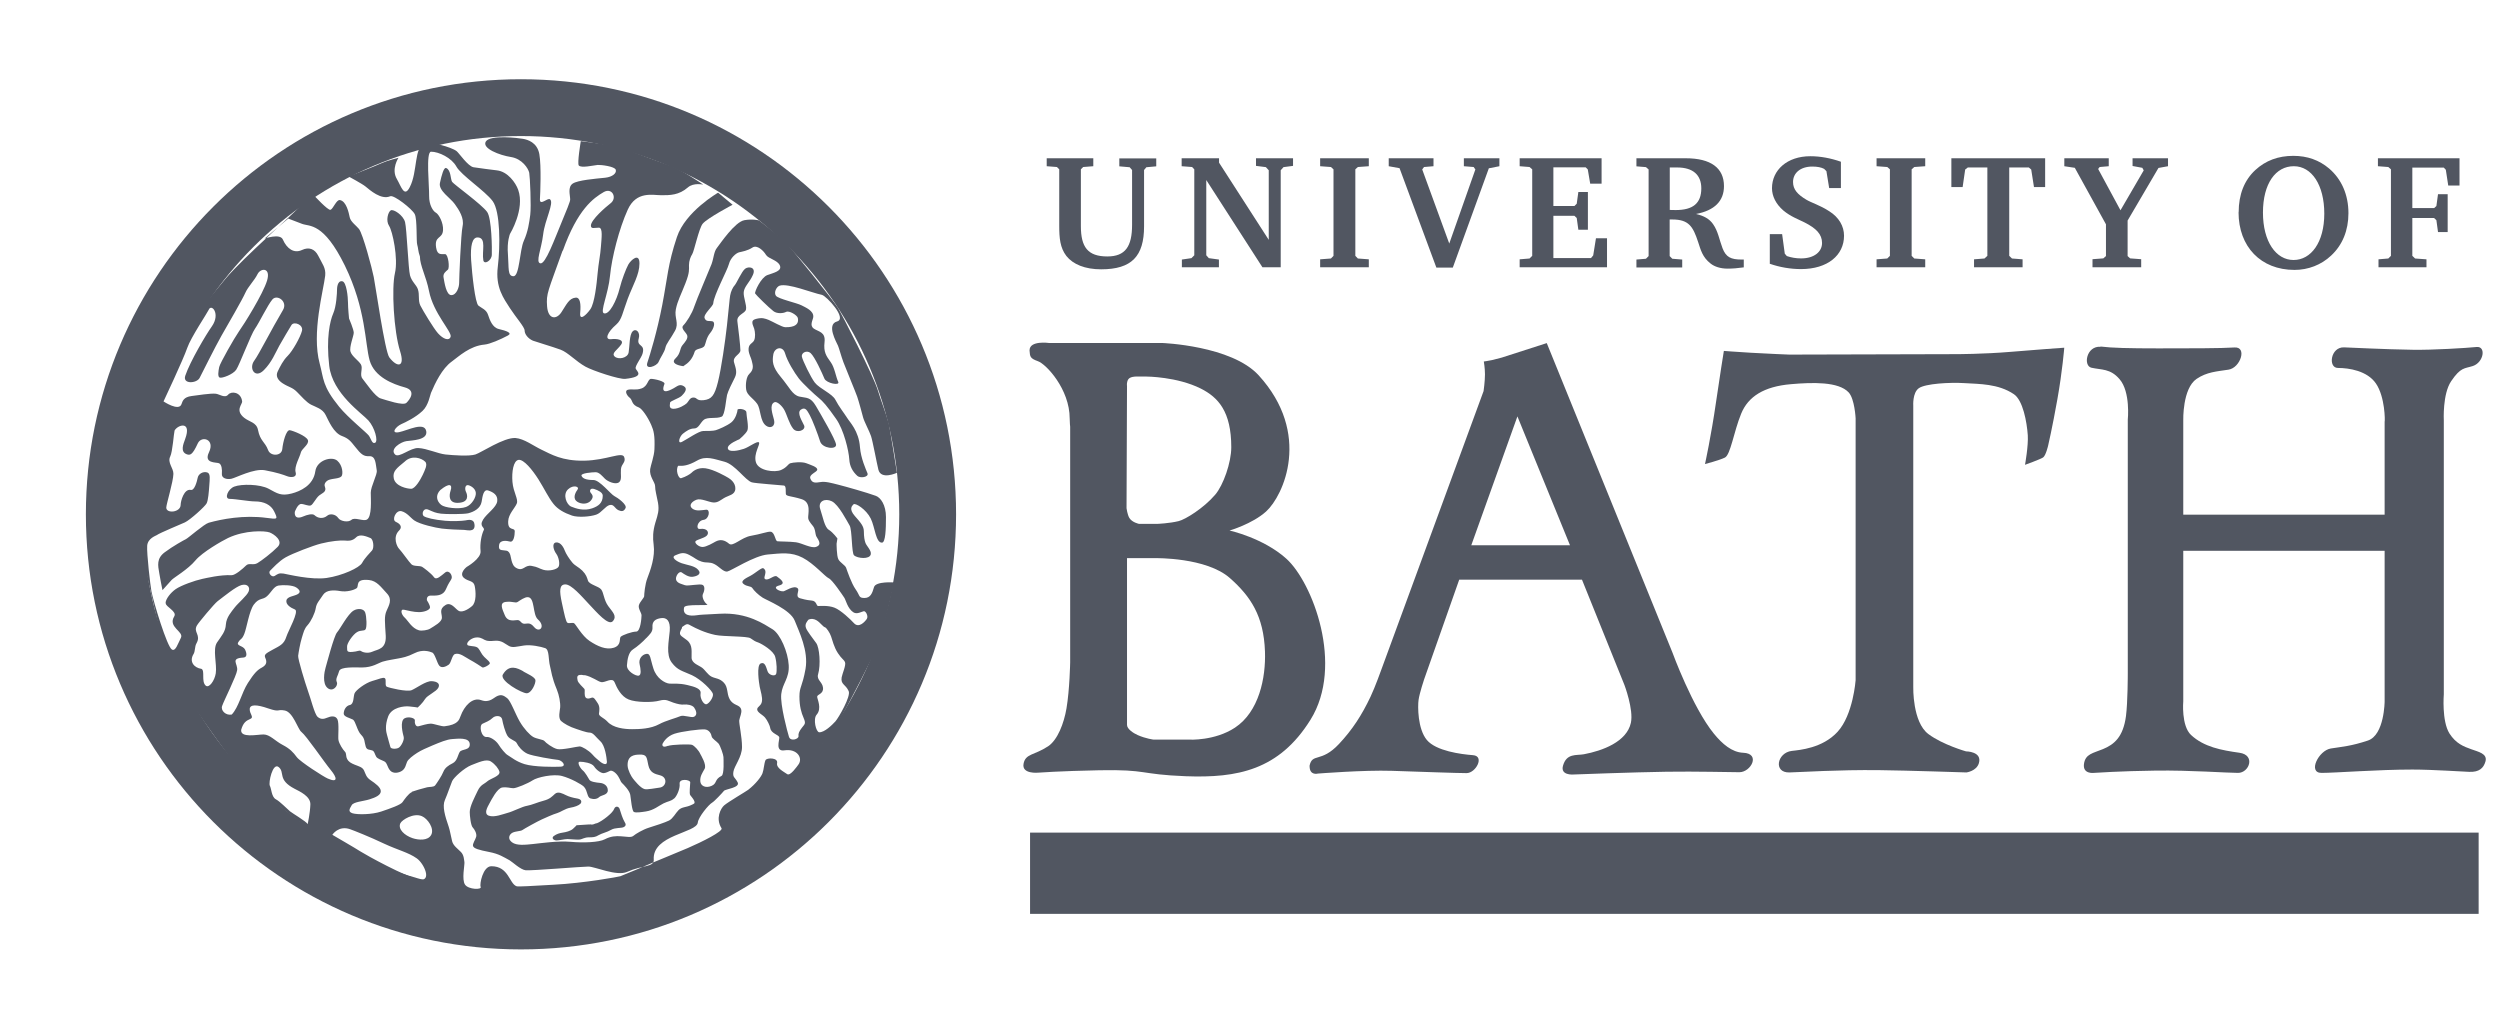
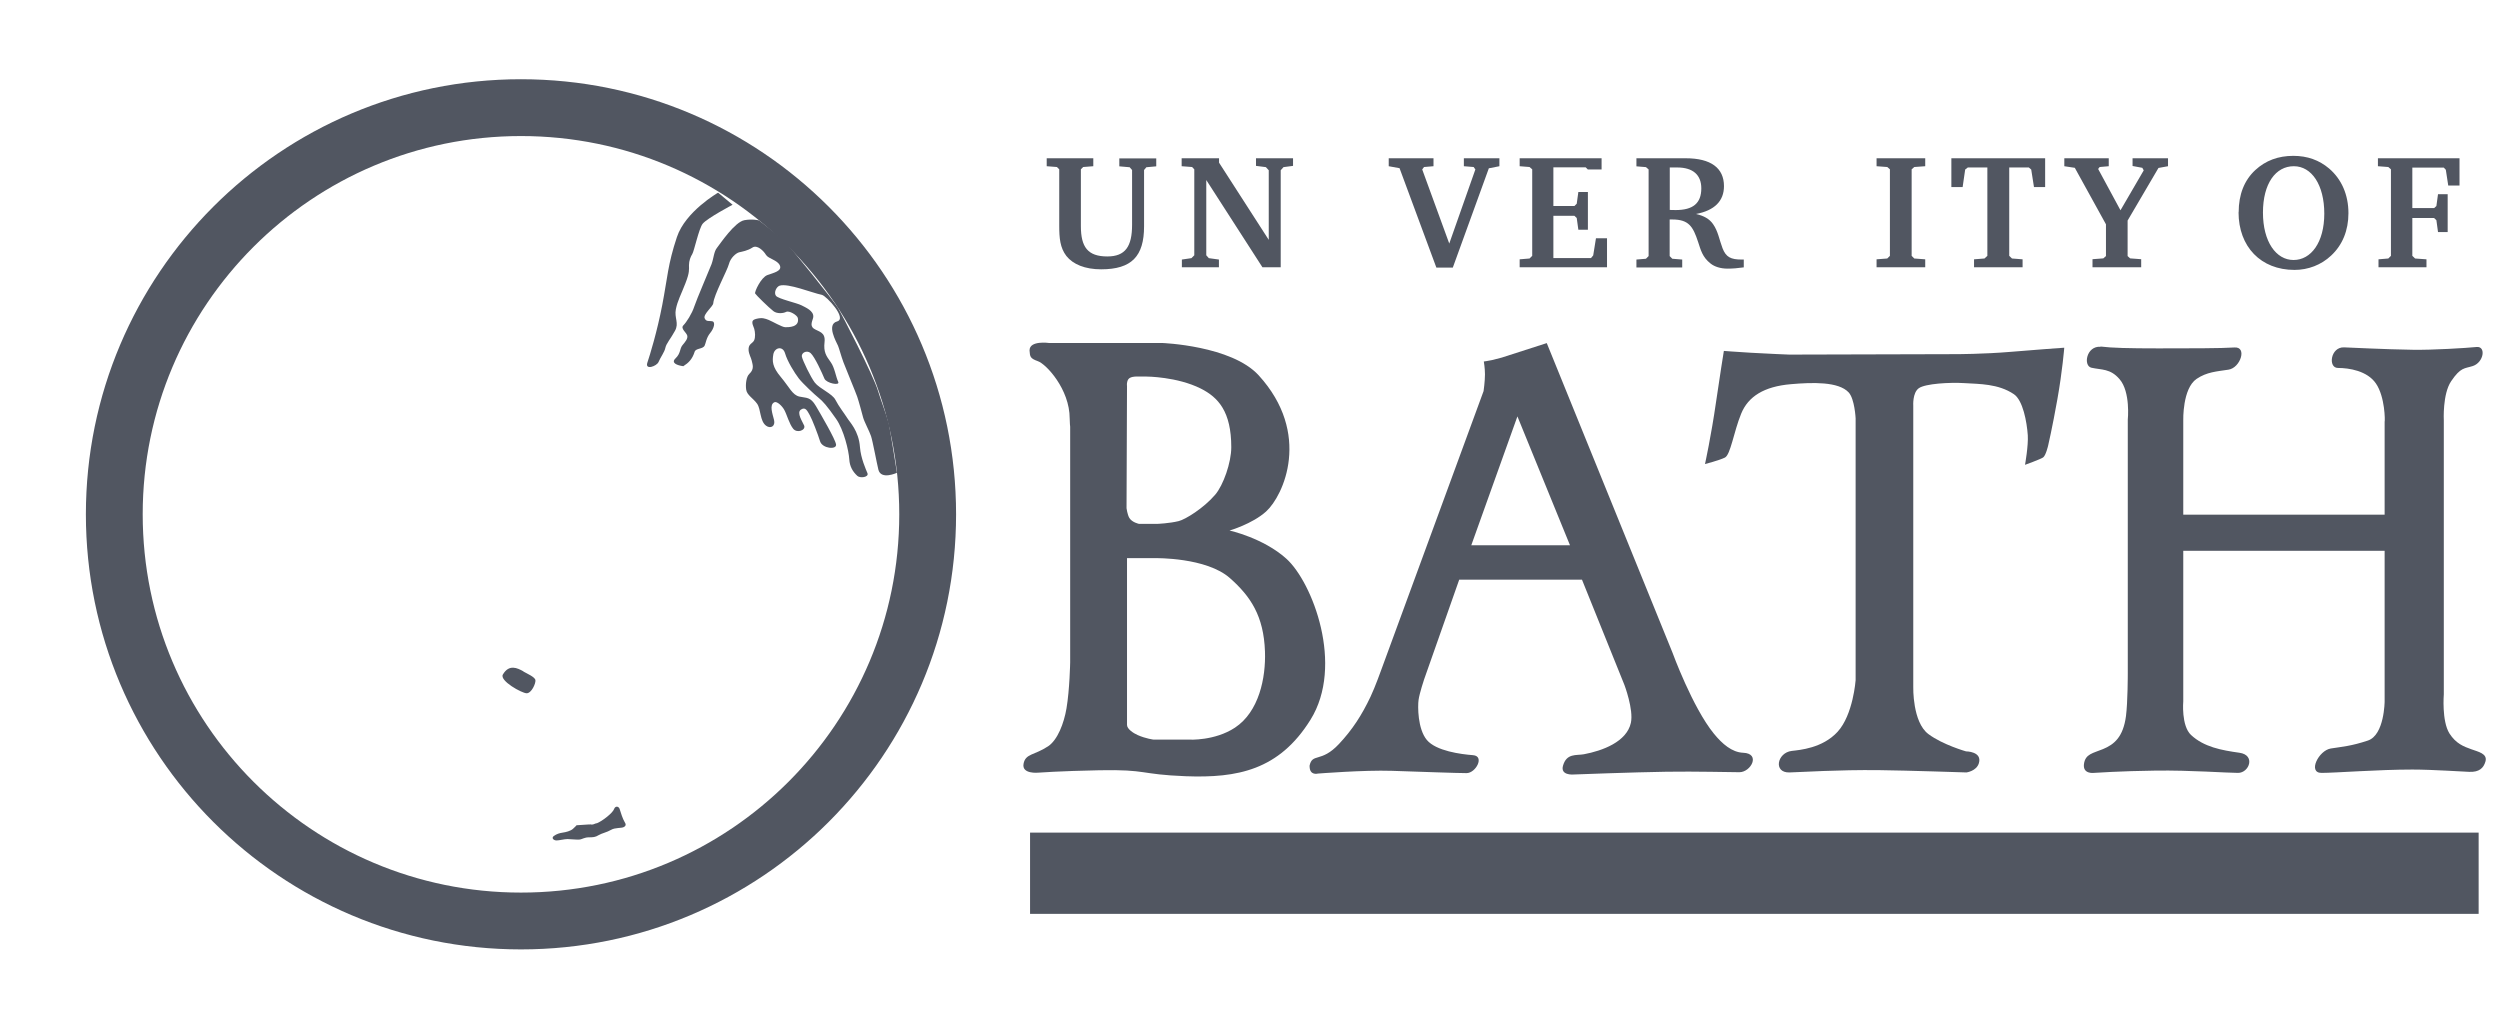
<svg xmlns="http://www.w3.org/2000/svg" width="88" height="36" viewBox="0 0 88 36" fill="none">
  <path fill-rule="evenodd" clip-rule="evenodd" d="M32.654 18.104C32.654 26.011 26.245 32.419 18.338 32.419C10.432 32.419 4.023 26.007 4.023 18.104C4.023 10.201 10.432 3.789 18.338 3.789C26.245 3.789 32.654 10.197 32.654 18.104Z" stroke="#515661" stroke-width="2" stroke-miterlimit="3.86" />
  <path fill-rule="evenodd" clip-rule="evenodd" d="M20.999 28.984C21.213 28.899 21.57 28.611 21.614 28.482C21.659 28.352 21.785 28.381 21.813 28.482C21.841 28.583 21.926 28.838 21.983 28.927C22.04 29.013 22.04 29.069 21.955 29.114C21.87 29.158 21.651 29.126 21.509 29.211C21.367 29.296 21.189 29.328 21.072 29.397C20.958 29.47 20.873 29.474 20.727 29.474C20.582 29.474 20.488 29.539 20.416 29.551C20.343 29.567 20.091 29.535 19.978 29.535C19.865 29.535 19.686 29.584 19.589 29.584C19.492 29.584 19.395 29.499 19.496 29.426C19.597 29.353 19.695 29.325 19.808 29.308C19.921 29.292 20.079 29.252 20.164 29.179C20.25 29.106 20.294 29.049 20.294 29.049C20.294 29.049 20.582 29.033 20.723 29.021C20.865 29.005 20.78 29.065 20.995 28.976L20.999 28.984Z" fill="#515661" />
  <path fill-rule="evenodd" clip-rule="evenodd" d="M18.422 23.637C18.547 23.71 18.831 23.828 18.847 23.941C18.863 24.055 18.709 24.403 18.539 24.403C18.369 24.403 17.575 23.961 17.701 23.743C17.92 23.37 18.211 23.512 18.426 23.633L18.422 23.637Z" fill="#515661" />
  <path fill-rule="evenodd" clip-rule="evenodd" d="M24.058 12.891C23.835 12.862 23.608 12.777 23.778 12.615C23.965 12.437 23.92 12.279 24.021 12.153C24.114 12.04 24.22 11.923 24.191 11.813C24.163 11.704 23.944 11.566 24.054 11.453C24.163 11.343 24.358 11.04 24.439 10.789C24.52 10.541 24.961 9.517 25.046 9.298C25.127 9.075 25.127 8.856 25.241 8.719C25.35 8.581 25.868 7.807 26.205 7.75C26.496 7.698 26.719 7.759 26.719 7.759C26.719 7.759 27.464 8.334 27.622 8.496C27.833 8.71 29.316 10.545 29.502 10.845C29.599 11.003 30.749 13.215 30.911 13.774C30.972 13.989 31.199 14.584 31.284 14.908C31.317 15.025 31.572 16.642 31.572 16.642C31.572 16.642 31.013 16.905 30.919 16.532C30.867 16.326 30.717 15.516 30.66 15.35C30.604 15.183 30.421 14.843 30.381 14.693C30.34 14.539 30.231 14.13 30.174 13.964C30.117 13.798 29.769 12.968 29.688 12.749C29.607 12.53 29.534 12.251 29.498 12.17C29.441 12.04 29.081 11.42 29.465 11.315C29.834 11.214 29.085 10.412 28.931 10.379C28.574 10.306 27.744 9.962 27.444 10.055C27.331 10.092 27.229 10.298 27.314 10.412C27.395 10.521 28.052 10.663 28.214 10.748C28.351 10.821 28.651 10.938 28.627 11.161C28.611 11.279 28.485 11.457 28.651 11.57C28.817 11.68 29.064 11.684 29.024 12.04C28.983 12.397 29.085 12.53 29.242 12.749C29.38 12.939 29.421 13.263 29.506 13.442C29.575 13.588 29.089 13.49 29.02 13.328C28.939 13.134 28.684 12.567 28.534 12.429C28.404 12.312 28.198 12.417 28.226 12.555C28.254 12.692 28.538 13.28 28.68 13.466C28.85 13.685 29.299 13.855 29.409 14.078C29.518 14.296 29.737 14.576 29.822 14.714C29.903 14.851 30.231 15.163 30.271 15.742C30.3 16.127 30.478 16.52 30.535 16.658C30.591 16.796 30.279 16.844 30.178 16.751C30.012 16.597 29.911 16.419 29.895 16.172C29.878 15.872 29.704 15.131 29.429 14.742C29.113 14.288 28.955 14.114 28.817 14.005C28.68 13.895 28.258 13.502 28.12 13.324C27.962 13.118 27.715 12.717 27.634 12.437C27.553 12.162 27.266 12.23 27.221 12.473C27.181 12.709 27.181 12.911 27.485 13.271C27.788 13.632 27.894 13.908 28.141 13.96C28.388 14.017 28.526 13.96 28.72 14.292C28.914 14.624 29.401 15.455 29.429 15.645C29.457 15.84 28.943 15.791 28.866 15.532C28.797 15.305 28.586 14.754 28.505 14.616C28.424 14.479 28.36 14.304 28.193 14.418C28.027 14.527 28.254 14.851 28.307 14.981C28.368 15.143 28.06 15.26 27.922 15.094C27.784 14.928 27.695 14.588 27.61 14.434C27.537 14.296 27.351 14.114 27.258 14.159C27.071 14.248 27.193 14.564 27.246 14.782C27.302 15.005 27.124 15.102 26.966 14.985C26.743 14.819 26.788 14.406 26.65 14.211C26.512 14.017 26.29 13.908 26.265 13.713C26.237 13.519 26.273 13.255 26.375 13.162C26.569 12.984 26.484 12.818 26.46 12.692C26.435 12.583 26.363 12.478 26.35 12.324C26.338 12.101 26.484 12.097 26.541 11.988C26.598 11.878 26.581 11.688 26.549 11.574C26.512 11.449 26.391 11.279 26.61 11.226C26.832 11.169 26.922 11.21 27.059 11.262C27.197 11.319 27.533 11.518 27.642 11.518C27.752 11.518 28.153 11.526 28.084 11.194C28.064 11.096 27.78 10.922 27.671 10.979C27.561 11.036 27.343 11.048 27.221 10.95C27.059 10.825 26.61 10.383 26.581 10.331C26.553 10.274 26.788 9.764 27.011 9.683C27.233 9.602 27.533 9.541 27.452 9.346C27.371 9.152 27.047 9.111 26.962 8.97C26.881 8.832 26.65 8.601 26.484 8.715C26.318 8.824 26.128 8.856 26.018 8.881C25.909 8.909 25.714 9.075 25.658 9.294C25.601 9.517 25.127 10.387 25.107 10.675C25.099 10.789 24.746 11.06 24.803 11.202C24.86 11.339 24.969 11.283 25.078 11.311C25.188 11.339 25.135 11.558 24.997 11.724C24.86 11.89 24.843 12.089 24.803 12.166C24.738 12.295 24.491 12.251 24.451 12.384C24.37 12.644 24.232 12.777 24.062 12.883L24.058 12.891Z" fill="#515661" />
  <path fill-rule="evenodd" clip-rule="evenodd" d="M25.795 7.204C25.795 7.204 24.9 7.674 24.734 7.876C24.604 8.034 24.43 8.848 24.369 8.941C24.309 9.035 24.252 9.18 24.252 9.334C24.252 9.488 24.28 9.581 24.126 9.974C23.973 10.371 23.851 10.582 23.79 10.886C23.73 11.19 23.912 11.372 23.758 11.647C23.608 11.923 23.454 12.089 23.422 12.239C23.393 12.393 23.243 12.587 23.183 12.737C23.122 12.891 22.697 13.041 22.786 12.769C22.879 12.494 23.13 11.676 23.312 10.732C23.494 9.788 23.507 9.302 23.827 8.346C24.126 7.443 25.277 6.782 25.277 6.782L25.787 7.208L25.795 7.204Z" fill="#515661" />
-   <path fill-rule="evenodd" clip-rule="evenodd" d="M22.753 22.454C22.627 22.592 22.433 22.762 22.279 22.86C22.125 22.957 22.084 23.208 22.068 23.419C22.056 23.629 22.388 23.807 22.485 23.783C22.582 23.755 22.554 23.56 22.514 23.378C22.473 23.196 22.599 23.042 22.748 23.017C22.902 22.989 22.886 23.184 23 23.532C23.109 23.88 23.405 24.046 23.559 24.063C23.712 24.075 23.875 24.038 24.203 24.115C24.462 24.176 24.689 24.245 24.66 24.411C24.632 24.577 24.77 24.816 24.871 24.788C24.968 24.759 25.122 24.537 25.094 24.423C25.065 24.31 24.689 23.921 24.357 23.767C24.02 23.613 23.854 23.601 23.644 23.321C23.433 23.042 23.546 22.568 23.575 22.207C23.603 21.847 23.465 21.729 23.267 21.758C23.073 21.786 22.951 21.867 22.967 22.078C22.979 22.244 22.878 22.321 22.748 22.463L22.753 22.454ZM20.573 23.771C20.265 23.706 20.318 23.852 20.33 23.945C20.342 24.038 20.533 24.2 20.573 24.253C20.614 24.306 20.484 24.695 20.82 24.561C20.909 24.524 20.962 24.642 21.043 24.759C21.124 24.881 21.096 25.027 21.084 25.12C21.072 25.213 21.258 25.266 21.379 25.399C21.582 25.626 21.983 25.667 22.25 25.667C22.517 25.667 22.906 25.654 23.202 25.492C23.429 25.367 23.826 25.266 23.947 25.209C24.069 25.156 24.336 25.278 24.433 25.229C24.567 25.16 24.498 24.998 24.433 24.905C24.365 24.812 24.174 24.788 24.077 24.8C23.984 24.812 23.854 24.784 23.696 24.731C23.534 24.678 23.457 24.597 23.214 24.662C22.971 24.731 22.396 24.731 22.129 24.622C21.861 24.516 21.712 24.208 21.634 24.018C21.553 23.824 21.306 24.038 21.161 24.01C21.047 23.99 20.853 23.824 20.577 23.763L20.573 23.771ZM22.092 26.955C22.1 27.109 22.222 27.335 22.279 27.404C22.335 27.473 22.542 27.741 22.692 27.777C22.789 27.801 23.076 27.741 23.218 27.724C23.457 27.696 23.514 27.364 23.235 27.291C23.044 27.242 22.878 27.198 22.821 26.934C22.761 26.659 22.777 26.55 22.505 26.562C22.347 26.566 22.076 26.582 22.092 26.955ZM23.506 26.258C23.64 26.205 24.276 26.189 24.357 26.218C24.438 26.246 24.596 26.412 24.652 26.542C24.672 26.586 24.883 26.918 24.802 27.064C24.721 27.214 24.632 27.327 24.652 27.514C24.668 27.664 24.839 27.753 25.045 27.664C25.252 27.575 25.138 27.441 25.398 27.311C25.499 27.263 25.466 26.716 25.466 26.647C25.466 26.578 25.357 26.254 25.292 26.173C25.223 26.092 25.061 25.999 25.049 25.918C25.037 25.837 24.968 25.687 24.806 25.675C24.644 25.663 23.992 25.744 23.737 25.829C23.486 25.914 23.372 26.092 23.332 26.161C23.291 26.23 23.32 26.335 23.506 26.254V26.258ZM28.456 21.814C28.415 21.871 28.318 21.964 28.371 22.106C28.411 22.22 28.622 22.483 28.731 22.637C28.845 22.791 28.897 23.402 28.796 23.738C28.739 23.937 28.95 24.002 28.97 24.208C28.994 24.431 28.764 24.439 28.764 24.524C28.764 24.609 28.942 24.938 28.743 25.16C28.614 25.31 28.723 25.772 28.837 25.776C29.019 25.784 29.286 25.525 29.408 25.391C29.517 25.266 29.959 24.508 29.873 24.326C29.764 24.083 29.586 24.099 29.626 23.844C29.647 23.718 29.788 23.41 29.744 23.309C29.703 23.212 29.631 23.2 29.493 22.989C29.355 22.779 29.298 22.527 29.254 22.402C29.213 22.276 29.088 22.094 29.043 22.082C29.003 22.07 28.974 22.041 28.905 21.972C28.837 21.904 28.666 21.709 28.444 21.819L28.456 21.814ZM30.04 21.555C29.833 21.418 29.776 21.126 29.72 21.041C29.663 20.956 29.298 20.409 29.173 20.356C29.039 20.296 28.658 19.842 28.253 19.631C27.848 19.421 27.5 19.477 27.026 19.518C26.552 19.558 25.742 20.089 25.604 20.117C25.466 20.146 25.312 19.935 25.142 19.854C24.976 19.769 24.879 19.826 24.697 19.769C24.515 19.712 24.474 19.643 24.263 19.534C24.053 19.421 23.943 19.477 23.773 19.546C23.607 19.615 23.802 19.757 23.996 19.826C24.191 19.894 24.458 19.911 24.583 20.065C24.709 20.218 24.515 20.287 24.373 20.304C24.235 20.316 24.093 20.218 23.996 20.15C23.899 20.081 23.749 20.316 23.806 20.429C23.862 20.538 23.996 20.555 24.109 20.599C24.219 20.64 24.64 20.534 24.737 20.591C24.834 20.648 24.786 20.834 24.741 20.915C24.701 21 24.778 21.203 24.891 21.272C25.005 21.34 24.113 21.243 24.081 21.381C24.012 21.677 24.312 21.685 24.498 21.66C24.741 21.628 24.636 21.644 25.333 21.604C26.309 21.547 26.908 21.98 27.188 22.147C27.467 22.313 27.739 22.957 27.763 23.415C27.791 23.876 27.54 24.055 27.5 24.431C27.459 24.808 27.715 25.752 27.771 25.934C27.828 26.116 28.12 26.011 28.107 25.914C28.095 25.817 28.132 25.739 28.229 25.614C28.326 25.488 28.375 25.476 28.29 25.278C28.205 25.083 28.14 24.865 28.14 24.516C28.14 24.168 28.241 24.184 28.355 23.544C28.464 22.904 28.128 22.24 27.974 21.847C27.82 21.458 26.998 21.134 26.844 21.037C26.69 20.939 26.536 20.786 26.483 20.701C26.426 20.616 26.289 20.66 26.163 20.547C26.038 20.437 26.325 20.32 26.41 20.271C26.593 20.174 26.815 19.963 26.872 20.004C27.046 20.121 26.84 20.328 26.933 20.385C27.05 20.453 27.253 20.223 27.346 20.291C27.459 20.377 27.702 20.538 27.419 20.611C27.151 20.68 27.451 20.83 27.577 20.814C27.646 20.806 27.941 20.591 28.075 20.705C28.168 20.786 27.958 21.004 28.168 21.061C28.253 21.081 28.367 21.122 28.561 21.138C28.756 21.15 28.727 21.332 28.8 21.332C28.873 21.332 29.148 21.304 29.371 21.389C29.594 21.474 29.942 21.806 30.056 21.932C30.23 22.126 30.441 21.887 30.509 21.79C30.578 21.693 30.473 21.498 30.404 21.515C30.335 21.527 30.161 21.636 30.044 21.555H30.04ZM23.879 16.387C23.765 16.524 23.879 16.86 23.976 16.832C24.138 16.784 24.296 16.686 24.336 16.646C24.377 16.605 24.543 16.443 24.834 16.484C25.126 16.524 25.564 16.775 25.637 16.82C25.705 16.86 25.896 16.994 25.884 17.209C25.872 17.424 25.649 17.432 25.483 17.533C25.357 17.61 25.26 17.699 25.106 17.687C24.952 17.675 24.672 17.533 24.519 17.59C24.365 17.646 24.227 17.784 24.365 17.898C24.502 18.011 24.705 17.954 24.859 17.942C25.013 17.93 24.964 18.274 24.766 18.299C24.543 18.327 24.482 18.639 24.636 18.619C24.928 18.578 24.972 18.776 24.871 18.861C24.774 18.947 24.539 18.991 24.486 19.048C24.429 19.105 24.591 19.254 24.729 19.254C24.867 19.254 25.118 19.101 25.179 19.068C25.357 18.971 25.507 19.007 25.665 19.141C25.799 19.254 26.098 18.918 26.43 18.861C26.767 18.805 27.03 18.703 27.127 18.716C27.277 18.736 27.281 19.036 27.362 19.052C27.447 19.064 27.808 19.06 28.018 19.088C28.229 19.117 28.557 19.311 28.727 19.25C28.974 19.165 28.76 18.951 28.727 18.866C28.699 18.78 28.699 18.683 28.658 18.586C28.618 18.489 28.464 18.375 28.448 18.238C28.436 18.1 28.573 17.679 28.213 17.569C27.852 17.456 27.678 17.476 27.662 17.391C27.65 17.306 27.682 17.108 27.597 17.091C27.512 17.079 26.576 17.014 26.463 16.978C26.236 16.909 25.88 16.354 25.503 16.253C25.126 16.156 24.851 16.034 24.539 16.212C24.219 16.395 24.037 16.407 23.87 16.395L23.879 16.387ZM20.33 17.225C20.407 17.136 20.184 17.047 19.994 17.225C19.796 17.411 19.945 17.768 20.107 17.833C20.273 17.901 20.553 17.995 20.845 17.893C21.055 17.82 21.217 17.711 21.217 17.448C21.217 17.334 21.055 17.258 20.918 17.213C20.776 17.168 20.752 17.27 20.78 17.326C20.808 17.383 20.942 17.46 20.792 17.626C20.646 17.792 20.371 17.727 20.277 17.626C20.148 17.492 20.294 17.278 20.334 17.229L20.33 17.225ZM15.506 17.241C15.311 17.436 15.376 17.646 15.53 17.772C15.652 17.873 16.154 17.938 16.405 17.845C16.604 17.772 16.762 17.505 16.749 17.351C16.741 17.241 16.652 17.14 16.515 17.087C16.377 17.031 16.348 17.197 16.401 17.31C16.458 17.419 16.515 17.675 16.15 17.699C15.785 17.727 15.806 17.44 15.858 17.282C15.943 17.031 15.802 17.002 15.51 17.241H15.506ZM18.933 21.802C18.742 21.632 18.835 21.037 18.584 21.02C18.471 21.012 18.305 21.134 18.224 21.187C18.139 21.243 18.058 21.158 17.807 21.187C17.555 21.215 17.693 21.462 17.766 21.648C17.88 21.94 18.171 21.802 18.252 21.831C18.337 21.859 18.349 21.956 18.463 21.956C18.576 21.956 18.657 21.899 18.799 22.07C18.985 22.297 19.216 22.058 18.937 21.806L18.933 21.802ZM14.246 16.249C13.954 16.488 13.813 16.593 13.861 16.84C13.918 17.12 14.335 17.205 14.473 17.205C14.611 17.205 14.793 16.897 14.878 16.719C14.951 16.557 15.064 16.35 14.967 16.253C14.846 16.127 14.493 16.002 14.242 16.253L14.246 16.249ZM15.518 18.08C15.332 18.055 15.275 18.027 15.081 17.942C14.886 17.857 14.833 18.112 14.918 18.169C15.004 18.226 15.267 18.294 15.668 18.331C15.907 18.355 16.267 18.339 16.377 18.319C16.486 18.299 16.689 18.246 16.705 18.481C16.721 18.76 16.417 18.647 16.304 18.651C16.158 18.651 15.777 18.631 15.555 18.606C15.332 18.578 14.781 18.456 14.582 18.319C14.449 18.226 14.335 18.051 14.137 17.995C13.938 17.938 13.78 18.299 13.93 18.367C14.023 18.408 14.206 18.517 14.044 18.679C13.817 18.906 13.971 19.246 14.056 19.327C14.141 19.412 14.396 19.781 14.481 19.862C14.566 19.947 14.777 19.902 14.862 19.955C14.906 19.984 15.17 20.17 15.279 20.32C15.364 20.433 15.53 20.263 15.668 20.154C15.806 20.04 15.947 20.267 15.891 20.377C15.834 20.49 15.806 20.49 15.696 20.741C15.587 20.992 15.336 20.964 15.166 20.964C14.995 20.964 15.028 21.13 15.028 21.13C15.028 21.13 15.137 21.296 15.137 21.381C15.137 21.466 14.943 21.547 14.748 21.547C14.554 21.547 14.36 21.49 14.218 21.462C14.08 21.434 14.12 21.628 14.246 21.741C14.36 21.843 14.497 22.118 14.748 22.187C14.846 22.215 15.064 22.179 15.137 22.13C15.295 22.029 15.555 21.899 15.555 21.741C15.555 21.584 15.445 21.442 15.684 21.296C15.87 21.183 16.012 21.409 16.126 21.49C16.239 21.576 16.446 21.478 16.612 21.337C16.778 21.199 16.749 20.81 16.709 20.624C16.668 20.429 16.486 20.474 16.332 20.344C16.138 20.178 16.429 19.955 16.429 19.955C16.429 19.955 16.944 19.664 16.916 19.396C16.887 19.121 16.952 18.813 17.029 18.659C17.078 18.558 16.851 18.541 17.005 18.29C17.134 18.076 17.474 17.865 17.503 17.642C17.531 17.419 17.353 17.322 17.187 17.266C17.021 17.209 16.988 17.452 16.952 17.667C16.911 17.893 16.689 18.015 16.478 18.068C16.32 18.104 15.692 18.104 15.506 18.08H15.518ZM17.341 25.27C17.227 25.379 17.102 25.419 16.984 25.476C16.847 25.545 16.944 25.966 17.134 25.942C17.244 25.93 17.45 26.055 17.547 26.205C17.637 26.351 17.794 26.538 17.867 26.578C18.021 26.671 18.167 26.805 18.467 26.898C18.795 26.999 19.496 26.999 19.731 26.987C19.97 26.975 19.783 26.764 19.646 26.748C19.508 26.736 18.742 26.614 18.56 26.529C18.378 26.444 18.236 26.258 18.191 26.161C18.151 26.064 17.948 26.039 17.863 25.902C17.778 25.76 17.705 25.48 17.677 25.326C17.649 25.172 17.43 25.18 17.341 25.27ZM23.725 28.109C23.615 28.206 23.522 28.198 23.356 28.279C23.19 28.36 23.012 28.522 22.736 28.563C22.603 28.583 22.38 28.62 22.311 28.579C22.242 28.538 22.21 28.129 22.185 27.976C22.157 27.822 21.95 27.615 21.894 27.562C21.837 27.506 21.853 27.481 21.768 27.34C21.687 27.202 21.549 27.105 21.477 27.133C21.408 27.161 21.351 27.202 21.258 27.214C21.161 27.226 20.994 27.105 20.913 26.979C20.832 26.854 20.541 26.813 20.415 26.813C20.29 26.813 20.427 27.048 20.512 27.117C20.598 27.186 20.707 27.38 20.747 27.449C20.788 27.518 20.982 27.546 21.12 27.558C21.258 27.57 21.395 27.655 21.395 27.822C21.395 27.988 21.161 27.988 21.092 28.056C21.023 28.125 20.909 28.146 20.784 28.105C20.658 28.065 20.691 27.846 20.557 27.696C20.48 27.611 20.087 27.396 19.783 27.315C19.48 27.234 18.913 27.356 18.746 27.469C18.58 27.578 18.179 27.745 18.07 27.745C17.96 27.745 17.855 27.696 17.677 27.72C17.499 27.749 17.296 28.158 17.227 28.283C17.159 28.409 17.017 28.644 17.207 28.713C17.402 28.782 17.709 28.656 17.875 28.611C18.042 28.571 18.386 28.389 18.552 28.364C18.718 28.336 18.925 28.239 19.131 28.186C19.362 28.125 19.427 28.04 19.536 27.943C19.646 27.846 19.808 27.935 19.917 27.988C20.026 28.044 20.16 28.081 20.326 28.109C20.492 28.137 20.476 28.247 20.431 28.291C20.367 28.356 20.233 28.405 20.067 28.433C19.901 28.462 19.723 28.591 19.617 28.62C19.471 28.66 19.147 28.81 19.075 28.842C18.921 28.911 18.439 29.178 18.386 29.219C18.329 29.26 18.147 29.256 18.038 29.312C17.928 29.369 17.855 29.523 18.021 29.648C18.187 29.774 18.491 29.738 18.767 29.709C19.042 29.681 19.634 29.592 20.087 29.632C20.541 29.673 21.08 29.652 21.29 29.543C21.497 29.434 21.675 29.422 21.869 29.438C22.064 29.45 22.214 29.49 22.295 29.422C22.376 29.353 22.623 29.203 22.842 29.134C23.064 29.065 23.413 28.952 23.55 28.883C23.688 28.814 23.781 28.62 23.887 28.514C24 28.401 24.15 28.421 24.316 28.344C24.429 28.291 24.462 28.287 24.446 28.218C24.433 28.15 24.336 28.044 24.296 27.988C24.255 27.931 24.296 27.635 24.296 27.538C24.296 27.441 23.895 27.388 23.923 27.595C23.943 27.745 23.834 28.02 23.725 28.113V28.109ZM24.008 22.102C23.846 22.373 23.968 22.361 24.182 22.535C24.401 22.71 24.332 22.973 24.344 23.163C24.357 23.354 24.608 23.423 24.713 23.504C24.822 23.585 24.912 23.751 25.049 23.82C25.187 23.888 25.333 23.872 25.483 24.034C25.633 24.196 25.576 24.407 25.681 24.605C25.819 24.86 26.038 24.784 26.09 24.974C26.123 25.087 26.038 25.245 26.021 25.355C26.009 25.464 26.119 25.938 26.119 26.294C26.119 26.651 25.843 26.963 25.815 27.169C25.786 27.376 25.867 27.348 25.965 27.538C26.062 27.728 25.535 27.773 25.483 27.838C25.43 27.907 25.138 28.215 25.07 28.251C24.94 28.324 24.583 28.765 24.563 28.952C24.527 29.324 22.955 29.381 23.012 30.26C23.028 30.532 22.619 30.446 22.076 30.689C21.707 30.855 20.942 30.503 20.711 30.503C20.48 30.503 18.73 30.653 18.503 30.633C18.325 30.616 18.038 30.341 17.94 30.284C17.722 30.167 17.572 30.058 17.215 29.989C16.859 29.92 16.677 29.867 16.652 29.782C16.624 29.701 16.733 29.563 16.762 29.454C16.79 29.345 16.705 29.195 16.64 29.126C16.571 29.057 16.535 28.709 16.535 28.583C16.535 28.385 16.709 28.061 16.814 27.838C16.919 27.615 17.049 27.599 17.154 27.502C17.264 27.404 17.616 27.319 17.58 27.165C17.551 27.056 17.43 26.902 17.28 26.805C17.118 26.7 16.834 26.841 16.587 26.934C16.34 27.032 15.968 27.372 15.915 27.497C15.862 27.619 15.757 27.943 15.66 28.162C15.563 28.381 15.66 28.713 15.797 29.11C15.838 29.231 15.874 29.45 15.915 29.612C15.956 29.774 16.122 29.883 16.227 29.993C16.332 30.102 16.332 30.256 16.348 30.349C16.36 30.446 16.247 30.961 16.369 31.139C16.49 31.317 16.976 31.325 16.919 31.216C16.875 31.127 16.997 30.491 17.296 30.491C17.908 30.491 17.924 31.103 18.183 31.196C18.24 31.216 18.682 31.188 19.48 31.143C20.577 31.086 21.788 30.86 21.837 30.843C21.918 30.815 22.943 30.386 22.995 30.357C23.048 30.329 23.704 30.07 24.211 29.851C24.717 29.632 25.462 29.26 25.398 29.154C25.175 28.806 25.377 28.449 25.487 28.352C25.637 28.223 26.256 27.862 26.337 27.801C26.601 27.595 26.791 27.348 26.84 27.218C26.888 27.088 26.896 26.87 26.945 26.76C26.989 26.663 27.395 26.667 27.354 26.858C27.318 27.032 27.577 27.157 27.71 27.25C27.816 27.327 28.063 26.967 28.103 26.914C28.273 26.691 28.063 26.343 27.613 26.412C27.277 26.465 27.443 26.051 27.431 25.958C27.419 25.861 27.139 25.825 27.111 25.622C27.103 25.553 27.01 25.351 26.929 25.258C26.848 25.16 26.653 25.079 26.653 24.97C26.653 24.873 26.795 24.848 26.819 24.695C26.848 24.545 26.771 24.326 26.742 24.176C26.714 24.026 26.625 23.423 26.775 23.354C26.925 23.285 26.965 23.475 27.018 23.629C27.07 23.779 27.293 23.816 27.322 23.718C27.35 23.621 27.346 23.346 27.289 23.127C27.237 22.908 26.811 22.661 26.69 22.616C26.568 22.576 26.54 22.548 26.418 22.467C26.297 22.386 25.474 22.414 25.171 22.349C24.794 22.268 24.49 22.114 24.34 22.033C24.191 21.952 24.195 21.936 24.004 22.074L24.008 22.102ZM14.85 28.729C14.562 28.603 14.149 28.858 14.092 28.98C13.999 29.187 14.242 29.409 14.521 29.503C14.74 29.576 15.064 29.596 15.178 29.389C15.299 29.162 15.052 28.814 14.85 28.729ZM14.497 27.87C14.607 27.83 14.854 27.757 15.036 27.712C15.121 27.692 15.267 27.712 15.319 27.643C15.372 27.575 15.555 27.303 15.607 27.165C15.664 27.028 15.773 26.947 15.935 26.866C16.097 26.785 16.117 26.57 16.182 26.469C16.255 26.355 16.555 26.424 16.535 26.185C16.515 25.946 16.109 26.003 15.919 26.015C15.729 26.027 15.49 26.128 15.226 26.238C15.012 26.331 14.833 26.404 14.684 26.501C14.534 26.598 14.368 26.724 14.327 26.821C14.287 26.918 14.27 27.044 14.161 27.125C14.052 27.206 13.845 27.246 13.736 27.125C13.626 27.003 13.634 26.849 13.521 26.797C13.412 26.744 13.286 26.708 13.242 26.635C13.181 26.529 13.185 26.448 13.104 26.416C13.015 26.38 12.913 26.412 12.873 26.278C12.824 26.124 12.849 25.999 12.715 25.869C12.561 25.715 12.525 25.383 12.415 25.326C12.306 25.27 12.099 25.229 12.099 25.12C12.099 24.994 12.176 24.844 12.314 24.816C12.464 24.788 12.435 24.516 12.48 24.407C12.521 24.297 12.861 24.038 13.108 23.969C13.355 23.901 13.476 23.832 13.545 23.872C13.614 23.913 13.533 24.131 13.614 24.172C13.695 24.212 14.323 24.362 14.489 24.294C14.655 24.225 14.995 23.965 15.198 23.977C15.405 23.99 15.498 24.075 15.429 24.208C15.36 24.346 15.048 24.468 14.963 24.605C14.882 24.743 14.704 24.905 14.704 24.905C14.704 24.905 14.554 24.877 14.388 24.865C14.226 24.852 13.788 24.893 13.663 25.221C13.541 25.549 13.594 25.768 13.622 25.865C13.651 25.962 13.72 26.234 13.744 26.303C13.772 26.371 13.963 26.371 14.044 26.315C14.125 26.258 14.238 26.047 14.21 25.938C14.181 25.829 14.06 25.375 14.246 25.282C14.38 25.213 14.615 25.274 14.603 25.359C14.59 25.44 14.623 25.594 14.732 25.565C14.841 25.537 15.052 25.472 15.162 25.472C15.271 25.472 15.55 25.578 15.648 25.565C16.122 25.509 16.162 25.338 16.211 25.209C16.34 24.852 16.628 24.532 16.94 24.646C17.239 24.755 17.377 24.549 17.515 24.496C17.653 24.439 17.734 24.484 17.855 24.577C17.977 24.674 18.143 25.136 18.293 25.395C18.443 25.654 18.649 25.873 18.771 25.942C18.892 26.011 19.123 26.031 19.164 26.084C19.204 26.141 19.447 26.327 19.613 26.367C19.775 26.408 20.322 26.274 20.403 26.274C20.484 26.274 20.719 26.412 20.845 26.55C20.966 26.687 20.994 26.695 21.104 26.793C21.213 26.89 21.375 26.959 21.363 26.809C21.351 26.659 21.298 26.246 21.136 26.096C20.974 25.946 20.881 25.788 20.76 25.788C20.638 25.788 20.35 25.679 20.286 25.659C20.047 25.586 19.84 25.46 19.755 25.383C19.634 25.278 19.71 25.01 19.718 24.905C19.731 24.739 19.682 24.468 19.601 24.273C19.415 23.824 19.415 23.657 19.362 23.455C19.297 23.212 19.342 22.872 19.192 22.815C19.042 22.762 18.686 22.685 18.443 22.722C18.171 22.762 18.054 22.807 17.92 22.742C17.782 22.673 17.669 22.527 17.398 22.556C17.126 22.584 17.082 22.535 16.984 22.483C16.887 22.43 16.745 22.414 16.612 22.483C16.474 22.552 16.377 22.698 16.498 22.726C16.62 22.754 16.77 22.738 16.838 22.823C16.907 22.904 16.948 23.03 17.045 23.123C17.142 23.22 17.276 23.313 17.235 23.37C17.195 23.423 17.017 23.52 16.976 23.491C16.936 23.463 16.709 23.313 16.535 23.22C16.357 23.123 16.182 22.969 16.016 23.022C15.907 23.058 15.887 23.329 15.793 23.398C15.696 23.467 15.546 23.528 15.465 23.435C15.384 23.342 15.311 23.009 15.214 22.969C15.117 22.928 14.87 22.851 14.598 22.989C14.327 23.127 14.157 23.151 14.036 23.175C13.865 23.212 13.663 23.232 13.472 23.289C13.322 23.334 13.116 23.495 12.743 23.495C12.484 23.495 11.982 23.463 11.937 23.625C11.897 23.787 11.8 23.888 11.856 24.01C11.913 24.131 11.719 24.378 11.528 24.216C11.338 24.055 11.419 23.641 11.459 23.508C11.5 23.37 11.755 22.386 11.864 22.26C11.974 22.139 12.237 21.62 12.444 21.494C12.589 21.405 12.8 21.418 12.853 21.555C12.905 21.693 12.921 22.09 12.865 22.155C12.812 22.224 12.703 22.167 12.565 22.252C12.427 22.333 12.205 22.645 12.217 22.766C12.229 22.888 12.18 22.961 12.387 22.949C12.593 22.936 12.65 22.876 12.703 22.916C12.759 22.957 12.938 23.017 13.116 22.936C13.294 22.855 13.602 22.855 13.578 22.378C13.549 21.899 13.521 21.693 13.606 21.503C13.687 21.312 13.825 21.106 13.618 20.887C13.412 20.668 13.266 20.445 12.99 20.417C12.476 20.364 12.65 20.636 12.553 20.705C12.456 20.773 12.205 20.846 11.974 20.806C11.743 20.765 11.488 20.765 11.374 20.936C11.241 21.142 11.143 21.227 11.115 21.405C11.087 21.584 10.949 21.871 10.827 22.005C10.706 22.139 10.69 22.244 10.625 22.45C10.564 22.645 10.507 22.977 10.495 23.086C10.483 23.196 10.746 24.055 10.839 24.318C10.937 24.577 11.07 25.136 11.18 25.233C11.289 25.33 11.399 25.314 11.52 25.262C11.642 25.209 11.808 25.18 11.877 25.318C11.945 25.456 11.893 25.934 11.913 26.047C11.937 26.181 12.067 26.384 12.136 26.453C12.205 26.521 12.164 26.602 12.217 26.712C12.273 26.821 12.354 26.862 12.488 26.918C12.626 26.975 12.759 26.999 12.816 27.125C12.873 27.246 12.885 27.356 13.047 27.465C13.209 27.575 13.404 27.712 13.404 27.85C13.404 27.988 13.225 28.069 13.007 28.137C12.788 28.206 12.444 28.223 12.379 28.344C12.31 28.466 12.233 28.571 12.411 28.628C12.589 28.68 13.088 28.676 13.416 28.567C13.744 28.457 14.108 28.328 14.169 28.235C14.23 28.146 14.384 27.927 14.493 27.886L14.497 27.87ZM10.925 28.316C10.933 28.028 10.548 27.858 10.37 27.765C9.754 27.445 10.041 27.186 9.807 26.999C9.596 26.833 9.442 27.562 9.499 27.66C9.555 27.757 9.555 28.052 9.709 28.134C9.863 28.218 10.098 28.466 10.208 28.559C10.293 28.628 10.775 28.911 10.831 29.008C10.831 29.008 10.916 28.607 10.925 28.316ZM11.698 29.385C11.787 29.438 12.496 29.847 12.691 29.973C12.885 30.098 14.295 30.876 14.757 30.957C15.218 31.042 14.931 30.398 14.671 30.215C14.368 30.001 14.015 29.928 13.513 29.693C13.011 29.454 12.456 29.235 12.33 29.191C11.917 29.041 11.698 29.385 11.698 29.385ZM8.49 25.683C8.45 25.991 9.053 25.853 9.276 25.853C9.499 25.853 9.681 26.08 9.944 26.218C10.208 26.355 10.321 26.481 10.447 26.651C10.572 26.817 11.386 27.34 11.536 27.404C11.913 27.57 11.856 27.364 11.65 27.113C11.399 26.809 10.787 25.902 10.605 25.76C10.487 25.671 10.317 25.067 10.025 25.01C9.734 24.954 9.875 25.083 9.446 24.938C9.017 24.788 8.798 24.796 8.79 24.958C8.786 25.132 8.948 25.245 8.818 25.302C8.66 25.371 8.563 25.436 8.49 25.687V25.683ZM8.154 25.156C8.405 24.893 8.502 24.391 8.725 24.042C8.948 23.694 9.061 23.581 9.215 23.5C9.369 23.415 9.41 23.317 9.341 23.163C9.288 23.046 9.341 23.009 9.592 22.872C9.843 22.734 9.997 22.685 10.082 22.406C10.139 22.22 10.54 21.515 10.382 21.454C10.22 21.389 10.054 21.276 10.082 21.134C10.11 20.996 10.345 20.988 10.471 20.919C10.597 20.85 10.556 20.765 10.43 20.68C10.305 20.595 9.969 20.583 9.803 20.611C9.636 20.64 9.551 20.85 9.397 20.988C9.244 21.126 9.126 21.029 8.936 21.28C8.77 21.503 8.685 22.102 8.599 22.313C8.514 22.523 8.474 22.467 8.389 22.604C8.304 22.742 8.555 22.718 8.628 22.868C8.697 23.021 8.697 23.139 8.559 23.147C8.097 23.175 8.377 23.366 8.348 23.589C8.324 23.791 7.887 24.65 7.818 24.852C7.761 25.018 7.959 25.193 8.154 25.152V25.156ZM7.093 23.544C7.222 23.613 7.08 23.982 7.238 24.131C7.356 24.241 7.554 23.961 7.595 23.702C7.644 23.378 7.477 22.855 7.639 22.616C7.801 22.378 7.939 22.232 7.951 21.98C7.968 21.729 8.146 21.535 8.263 21.381C8.381 21.227 8.693 20.972 8.753 20.818C8.814 20.664 8.705 20.538 8.498 20.595C8.296 20.652 7.891 20.988 7.66 21.162C7.542 21.251 6.987 21.916 6.931 22.017C6.793 22.26 7.089 22.341 6.914 22.649C6.85 22.762 6.874 22.924 6.813 23.022C6.651 23.285 6.825 23.504 7.089 23.544H7.093ZM9.677 20.267C9.782 20.202 9.819 20.166 9.981 20.19C10.143 20.218 10.953 20.421 11.5 20.344C12.047 20.263 12.654 19.988 12.747 19.813C12.841 19.639 13.015 19.469 13.096 19.376C13.177 19.283 13.144 18.979 13.039 18.939C12.934 18.898 12.678 18.776 12.541 18.91C12.407 19.044 12.277 19.04 12.132 19.028C11.986 19.015 11.654 19.044 11.301 19.133C11.022 19.202 10.297 19.481 10.054 19.619C9.815 19.753 9.588 20.012 9.507 20.089C9.426 20.17 9.568 20.34 9.673 20.271L9.677 20.267ZM10.147 7.694L9.312 8.399C9.312 8.399 9.859 8.204 9.956 8.431C10.102 8.763 10.353 8.929 10.629 8.8C10.868 8.686 11.079 8.755 11.204 9.006C11.346 9.294 11.475 9.428 11.447 9.703C11.39 10.205 10.961 11.724 11.253 12.798C11.399 13.341 11.338 13.579 11.937 14.317C12.253 14.706 12.901 15.224 12.982 15.333C13.063 15.443 13.096 15.641 13.205 15.585C13.319 15.528 13.193 15.054 12.97 14.803C12.747 14.552 11.702 13.855 11.589 12.879C11.475 11.902 11.617 11.291 11.727 11.04C11.84 10.789 11.864 10.315 11.864 10.177C11.864 10.177 11.864 9.865 12.051 9.901C12.197 9.93 12.249 10.456 12.249 10.651C12.249 10.845 12.286 11.21 12.286 11.21C12.286 11.21 12.452 11.599 12.452 11.712C12.452 11.825 12.286 12.214 12.338 12.38C12.391 12.547 12.618 12.688 12.703 12.826C12.788 12.964 12.646 13.191 12.759 13.328C12.873 13.466 13.205 13.968 13.399 14.025C13.594 14.082 14.193 14.292 14.307 14.179C14.42 14.07 14.667 13.75 14.25 13.636C13.833 13.523 13.177 13.272 13.011 12.684C12.845 12.097 12.889 10.886 12.14 9.351C11.386 7.815 10.896 7.981 10.633 7.88C10.39 7.787 10.147 7.694 10.147 7.694ZM19.804 8.82C19.285 10.278 19.224 10.323 19.257 10.78C19.289 11.238 19.577 11.267 19.759 10.995C19.941 10.72 20.026 10.501 20.261 10.477C20.423 10.46 20.452 10.704 20.423 11.007C20.391 11.311 20.626 11.101 20.78 10.886C20.93 10.671 21.003 9.995 21.035 9.63C21.067 9.266 21.132 8.982 21.152 8.686C21.173 8.387 21.229 8.014 21.08 8.014C20.93 8.014 20.8 8.071 20.8 7.941C20.8 7.738 21.319 7.289 21.493 7.155C21.736 6.969 21.549 6.588 21.25 6.762C20.893 6.969 20.33 7.366 19.812 8.824L19.804 8.82ZM11.054 6.88C11.054 6.88 11.544 7.414 11.633 7.386C11.727 7.354 11.844 7.017 11.966 7.042C12.197 7.086 12.277 7.495 12.31 7.649C12.338 7.803 12.553 7.953 12.638 8.062C12.776 8.245 13.096 9.444 13.156 9.752C13.217 10.055 13.549 12.372 13.703 12.579C13.979 12.944 14.266 12.94 14.084 12.364C13.857 11.651 13.78 10.132 13.902 9.614C14.023 9.095 13.817 8.131 13.695 7.949C13.574 7.767 13.659 7.467 13.752 7.406C13.845 7.346 14.197 7.576 14.258 7.819C14.319 8.062 14.372 9.468 14.432 9.691C14.493 9.918 14.651 10.019 14.708 10.177C14.777 10.375 14.708 10.574 14.797 10.756C14.89 10.938 15.259 11.554 15.417 11.732C15.603 11.939 15.81 12.012 15.862 11.854C15.915 11.68 15.255 11.032 15.101 10.242C15.004 9.739 14.781 9.347 14.781 9.027C14.716 8.852 14.72 8.715 14.688 8.621C14.647 8.508 14.692 7.718 14.598 7.536C14.505 7.354 13.865 6.851 13.736 6.908C13.416 7.046 13.023 6.693 12.865 6.564C12.759 6.475 12.269 6.211 12.269 6.211C12.269 6.211 13.233 5.839 13.448 5.737C13.643 5.648 14.027 5.555 14.027 5.555C14.027 5.555 13.76 5.952 13.971 6.304C14.125 6.568 14.23 6.969 14.424 6.588C14.708 6.041 14.566 5.17 14.951 5.037C15.129 4.976 15.895 5.174 16.077 5.324C16.158 5.389 16.474 5.855 16.668 5.887C16.94 5.928 17.284 5.972 17.495 5.997C17.871 6.041 18.151 6.43 18.24 6.681C18.483 7.366 17.952 8.233 17.952 8.233C17.952 8.233 17.839 8.488 17.88 8.962C17.916 9.423 17.859 9.723 18.074 9.723C18.289 9.723 18.289 8.812 18.439 8.476C18.588 8.143 18.629 7.836 18.665 7.56C18.702 7.26 18.657 6.236 18.629 6.082C18.596 5.928 18.378 5.588 17.985 5.527C17.588 5.466 16.952 5.223 17.102 4.98C17.256 4.737 18.256 4.858 18.41 4.887C18.564 4.915 18.908 5.004 18.985 5.426C19.058 5.839 19.018 6.823 19.006 6.997C18.985 7.277 19.281 6.944 19.362 7.017C19.512 7.147 19.18 7.734 19.119 8.253C19.058 8.771 18.84 9.237 19.022 9.27C19.204 9.302 19.508 8.447 19.812 7.718C20.116 6.989 20.067 7.062 20.067 6.969C20.067 6.876 19.978 6.584 20.16 6.462C20.342 6.341 20.946 6.292 21.302 6.256C21.562 6.228 21.712 6.094 21.675 5.976C21.643 5.859 21.157 5.798 21.039 5.806C20.853 5.827 20.468 5.92 20.375 5.827C20.31 5.762 20.444 4.968 20.444 4.968C20.444 4.968 21.339 5.081 21.699 5.154C21.91 5.199 23.243 5.717 23.607 5.839C23.972 5.96 24.753 6.499 24.753 6.499C24.753 6.499 24.413 6.422 24.215 6.596C23.899 6.872 23.583 6.872 23.287 6.872C22.971 6.872 22.4 6.714 22.096 7.382C21.793 8.05 21.533 9.067 21.473 9.707C21.412 10.347 21.112 10.979 21.258 11.028C21.448 11.092 21.707 10.578 21.813 10.145C21.89 9.837 22.035 9.464 22.116 9.314C22.21 9.148 22.509 8.881 22.509 9.274C22.509 9.667 22.279 10.031 22.096 10.517C21.914 11.003 21.89 11.25 21.695 11.421C21.375 11.696 21.27 11.967 21.513 11.939C21.699 11.915 21.979 11.951 21.869 12.121C21.732 12.324 21.513 12.425 21.634 12.547C21.756 12.668 22.096 12.611 22.129 12.401C22.165 12.19 22.149 11.785 22.27 11.664C22.392 11.542 22.542 11.704 22.485 11.906C22.392 12.231 22.728 12.081 22.615 12.457C22.57 12.603 22.347 12.883 22.376 12.972C22.404 13.065 22.724 13.259 22.011 13.336C21.801 13.361 20.865 13.049 20.61 12.907C20.273 12.721 19.994 12.405 19.731 12.308C19.443 12.202 18.848 12.028 18.759 11.992C18.58 11.915 18.467 11.757 18.467 11.635C18.467 11.514 18.163 11.177 17.948 10.845C17.734 10.509 17.43 10.116 17.523 9.387C17.612 8.658 17.612 7.443 17.341 7.078C17.069 6.714 16.231 6.167 16.065 5.863C15.899 5.559 15.449 5.34 15.174 5.34C14.983 5.34 15.113 6.556 15.105 6.896C15.101 7.212 15.243 7.435 15.344 7.487C15.445 7.54 15.611 7.84 15.595 8.103C15.575 8.423 15.283 8.289 15.352 8.719C15.396 9.006 15.55 8.933 15.672 8.946C15.781 8.958 15.834 9.432 15.765 9.492C15.684 9.565 15.583 9.63 15.615 9.78C15.644 9.934 15.704 10.388 15.887 10.388C16.069 10.388 16.162 10.112 16.162 9.962C16.162 9.812 16.223 8.229 16.284 7.957C16.344 7.682 16.162 7.394 16.008 7.183C15.858 6.969 15.425 6.71 15.486 6.438C15.546 6.163 15.623 5.875 15.708 5.916C15.879 5.989 15.854 6.313 15.915 6.402C15.976 6.491 16.944 7.183 17.146 7.459C17.312 7.686 17.32 8.783 17.312 8.966C17.308 9.176 17.041 9.33 17.013 9.16C16.956 8.848 17.13 8.378 16.826 8.358C16.616 8.342 16.555 8.662 16.583 9.148C16.616 9.634 16.721 10.667 16.843 10.76C16.964 10.853 17.118 10.898 17.179 11.08C17.239 11.262 17.333 11.53 17.559 11.582C17.819 11.643 18.046 11.72 17.88 11.809C17.616 11.951 17.239 12.113 17.057 12.129C16.539 12.174 16.154 12.543 15.899 12.729C15.563 12.972 15.319 13.478 15.17 13.831C15.141 13.895 15.085 14.268 14.87 14.467C14.619 14.701 14.283 14.86 14.12 14.932C13.922 15.026 13.744 15.273 14.048 15.212C14.351 15.151 14.943 14.831 15.004 15.18C15.06 15.495 14.501 15.499 14.303 15.528C14.112 15.556 13.711 15.803 13.906 15.998C14.044 16.135 14.445 15.755 14.728 15.771C15.032 15.787 15.413 15.969 15.684 15.998C15.96 16.026 16.51 16.067 16.733 15.998C16.932 15.937 17.738 15.39 18.147 15.418C18.451 15.443 18.783 15.698 19.058 15.828C19.407 15.994 19.779 16.229 20.569 16.216C21.363 16.2 21.898 15.888 21.971 16.087C22.044 16.277 21.873 16.318 21.857 16.516C21.841 16.707 21.894 16.873 21.801 16.966C21.683 17.083 21.387 16.946 21.294 16.852C21.205 16.763 21.092 16.622 20.97 16.622C20.849 16.622 20.439 16.654 20.468 16.743C20.5 16.836 20.618 16.897 20.893 16.897C21.108 16.897 21.501 17.399 21.622 17.46C21.744 17.521 22.08 17.764 22.019 17.885C21.959 18.007 21.882 18.007 21.776 17.962C21.634 17.901 21.618 17.744 21.464 17.776C21.314 17.808 21.169 18.055 20.986 18.116C20.772 18.189 20.355 18.221 20.136 18.149C19.852 18.051 19.634 17.926 19.484 17.739C19.305 17.517 19.164 17.209 18.953 16.873C18.738 16.536 18.434 16.16 18.252 16.188C18.07 16.216 18.009 16.613 18.038 16.962C18.07 17.334 18.252 17.569 18.191 17.723C18.131 17.877 17.896 18.096 17.888 18.347C17.871 18.712 18.119 18.55 18.119 18.704C18.119 18.858 18.078 19.096 17.956 19.064C17.835 19.032 17.596 18.995 17.568 19.186C17.535 19.4 17.661 19.352 17.827 19.384C17.981 19.416 17.977 19.647 18.009 19.741C18.038 19.834 18.066 19.947 18.204 20.008C18.43 20.109 18.467 19.878 18.71 19.919C18.941 19.959 18.973 20.012 19.123 20.056C19.322 20.117 19.597 20.048 19.658 19.955C19.718 19.862 19.67 19.615 19.581 19.493C19.488 19.372 19.415 19.125 19.565 19.096C19.747 19.068 19.852 19.303 19.885 19.392C19.917 19.481 20.035 19.672 20.148 19.805C20.245 19.919 20.358 19.951 20.496 20.085C20.634 20.223 20.662 20.328 20.695 20.433C20.735 20.579 21.076 20.632 21.165 20.753C21.254 20.875 21.254 21.118 21.408 21.332C21.562 21.547 21.728 21.681 21.574 21.863C21.42 22.045 21.011 21.559 20.723 21.256C20.472 20.988 20.116 20.571 19.901 20.571C19.686 20.571 19.686 20.798 19.779 21.223C19.872 21.648 19.917 21.891 19.978 21.924C20.038 21.952 20.144 21.908 20.205 21.936C20.265 21.964 20.48 22.381 20.756 22.564C21.031 22.746 21.335 22.888 21.61 22.799C21.886 22.706 21.788 22.475 21.849 22.414C21.91 22.353 22.246 22.232 22.396 22.232C22.546 22.232 22.582 21.75 22.582 21.66C22.582 21.571 22.457 21.426 22.489 21.304C22.522 21.183 22.675 21.045 22.675 20.984C22.675 20.923 22.7 20.575 22.789 20.348C22.894 20.073 23.068 19.599 23.008 19.173C22.975 18.93 22.979 18.704 23.068 18.4C23.162 18.096 23.206 17.97 23.162 17.699C23.109 17.411 23.06 17.266 23.06 17.112C23.06 16.974 22.85 16.775 22.886 16.512C22.902 16.391 23.028 16.054 23.036 15.815C23.056 15.329 23.012 15.159 22.923 14.957C22.797 14.669 22.595 14.386 22.493 14.345C22.206 14.24 22.283 14.086 22.157 13.993C22.08 13.936 21.959 13.75 22.113 13.717C22.262 13.685 22.372 13.745 22.582 13.673C22.813 13.592 22.797 13.336 22.919 13.336C23.04 13.336 23.429 13.425 23.388 13.519C23.34 13.636 23.251 13.924 23.708 13.669C23.842 13.596 23.923 13.502 24.073 13.596C24.223 13.685 24.089 13.839 23.996 13.932C23.903 14.025 23.587 14.114 23.587 14.175C23.587 14.236 23.526 14.39 23.708 14.39C23.891 14.39 24.117 14.252 24.178 14.191C24.239 14.13 24.28 13.993 24.405 13.993C24.559 13.993 24.498 14.114 24.77 14.086C25.045 14.053 25.151 13.932 25.272 13.446C25.393 12.96 25.527 12.012 25.588 11.465C25.649 10.918 25.681 10.513 25.701 10.404C25.726 10.254 25.803 10.1 25.863 10.039C25.924 9.978 26.106 9.553 26.228 9.46C26.349 9.367 26.625 9.399 26.503 9.675C26.382 9.95 26.2 10.08 26.179 10.282C26.163 10.464 26.289 10.74 26.26 10.89C26.228 11.044 25.924 11.072 25.956 11.315C25.989 11.558 26.062 12.182 26.062 12.332C26.062 12.482 25.778 12.543 25.839 12.757C25.9 12.968 25.956 13.105 25.867 13.288C25.774 13.47 25.62 13.782 25.592 13.903C25.56 14.025 25.519 14.612 25.406 14.665C25.207 14.754 24.92 14.665 24.774 14.778C24.656 14.872 24.591 15.082 24.438 15.082C24.284 15.082 24.162 15.171 24.041 15.264C23.919 15.358 23.83 15.645 24.008 15.552C24.191 15.459 24.6 15.171 24.753 15.171C24.907 15.171 25.102 15.171 25.195 15.143C25.288 15.115 25.592 14.989 25.742 14.868C25.896 14.746 25.961 14.487 25.961 14.426C25.961 14.365 26.273 14.394 26.273 14.515C26.273 14.637 26.366 15.038 26.305 15.159C26.244 15.281 26.025 15.463 26.025 15.463C26.025 15.463 25.592 15.629 25.62 15.783C25.649 15.937 26.001 15.86 26.183 15.799C26.366 15.739 26.653 15.512 26.714 15.572C26.775 15.633 26.515 15.969 26.609 16.273C26.702 16.577 27.277 16.638 27.492 16.544C27.706 16.451 27.731 16.338 27.82 16.306C27.913 16.277 28.229 16.245 28.383 16.306C28.537 16.366 28.768 16.435 28.768 16.528C28.768 16.622 28.464 16.694 28.525 16.848C28.585 17.002 28.691 17.002 28.873 16.97C29.055 16.938 29.27 17.002 29.513 17.063C29.756 17.124 30.514 17.338 30.825 17.452C31 17.513 31.186 17.776 31.186 18.201C31.186 18.627 31.17 19.092 31.048 19.101C30.825 19.113 30.801 18.558 30.651 18.254C30.489 17.926 30.104 17.691 30.044 17.752C29.983 17.812 29.878 17.918 30.088 18.161C30.303 18.404 30.408 18.525 30.408 18.708C30.408 18.89 30.433 19.032 30.465 19.113C30.501 19.214 30.684 19.384 30.651 19.514C30.607 19.7 30.185 19.655 30.064 19.55C29.971 19.469 29.999 18.651 29.906 18.497C29.813 18.343 29.525 17.768 29.282 17.646C29.039 17.525 28.78 17.646 28.873 17.922C28.966 18.197 29.023 18.562 29.177 18.651C29.327 18.744 29.477 18.955 29.477 18.955L29.448 19.137C29.448 19.137 29.448 19.562 29.509 19.684C29.57 19.805 29.752 19.894 29.784 19.988C29.817 20.081 29.967 20.534 30.121 20.749C30.274 20.964 30.214 21.049 30.428 21.049C30.643 21.049 30.704 20.879 30.765 20.668C30.825 20.453 31.474 20.502 31.474 20.502C31.474 20.502 31.085 22.276 30.898 22.734C30.829 22.904 29.837 24.885 29.481 25.464C29.108 26.064 27.682 27.805 27.37 28.028C27.143 28.19 26.183 29.017 26.155 29.077C26.123 29.138 23.708 30.503 23.555 30.592C23.405 30.685 21.343 31.378 20.885 31.439C20.427 31.5 18.309 31.654 18.094 31.633C17.754 31.601 16.227 31.435 15.753 31.337C15.275 31.236 12.047 30.049 11.824 29.916C11.516 29.733 8.838 27.575 8.717 27.485C8.595 27.392 6.594 24.605 6.489 24.362C6.396 24.148 5.659 22.499 5.63 22.284C5.598 22.07 4.986 19.485 4.958 19.275C4.926 19.06 4.962 17.225 4.994 16.86C5.031 16.443 5.306 14.993 5.367 14.689C5.428 14.386 5.946 12.96 6.339 12.109C6.736 11.258 7.299 10.574 7.935 9.816C8.575 9.055 10.402 7.471 10.556 7.26C10.706 7.046 11.054 6.912 11.054 6.912V6.88ZM5.833 21.231C5.825 21.361 6.242 21.519 6.133 21.697C5.898 22.078 6.481 22.228 6.368 22.45C6.254 22.673 6.181 22.936 6.052 22.864C5.881 22.77 5.404 21.191 5.331 20.818C5.294 20.628 5.16 19.473 5.181 19.21C5.201 18.947 5.489 18.858 5.517 18.837C5.61 18.764 6.4 18.44 6.509 18.388C6.692 18.302 7.222 17.825 7.275 17.715C7.328 17.606 7.352 17.314 7.368 17.079C7.38 16.881 7.417 16.666 7.295 16.63C7.149 16.585 6.987 16.678 6.959 16.816C6.931 16.954 6.846 17.274 6.716 17.245C6.477 17.197 6.359 17.642 6.359 17.768C6.359 18.043 5.841 18.088 5.853 17.861C5.861 17.727 6.096 16.962 6.104 16.682C6.108 16.476 5.886 16.285 5.991 16.071C6.076 15.9 6.116 15.261 6.145 15.155C6.258 14.949 6.76 14.799 6.517 15.455C6.445 15.649 6.347 15.896 6.562 15.986C6.688 16.034 6.769 16.03 6.963 15.605C7.093 15.325 7.579 15.455 7.356 15.921C7.162 16.322 7.611 16.265 7.708 16.306C7.806 16.346 7.822 16.541 7.81 16.666C7.789 16.844 7.996 16.885 8.146 16.852C8.3 16.82 8.94 16.48 9.325 16.553C9.77 16.638 9.96 16.707 10.098 16.759C10.236 16.816 10.463 16.816 10.406 16.622C10.349 16.427 10.56 16.071 10.588 15.933C10.617 15.795 10.888 15.645 10.839 15.495C10.791 15.346 10.309 15.159 10.2 15.143C10.074 15.127 9.96 15.56 9.936 15.811C9.908 16.062 9.519 16.067 9.438 15.844C9.325 15.544 9.158 15.528 9.082 15.135C9.029 14.864 8.782 14.855 8.595 14.706C8.263 14.438 8.535 14.24 8.523 14.126C8.482 13.798 8.146 13.758 8.032 13.891C7.915 14.029 7.72 13.871 7.595 13.859C7.409 13.839 6.943 13.916 6.744 13.94C6.465 13.976 6.428 14.114 6.388 14.228C6.295 14.491 5.756 14.13 5.756 14.13C5.756 14.13 6.453 12.652 6.594 12.239C6.716 11.882 7.307 10.999 7.344 10.91C7.437 10.667 7.773 11.04 7.457 11.489C7.255 11.773 6.692 12.721 6.521 13.227C6.42 13.535 6.931 13.498 7.028 13.3C7.093 13.174 7.571 12.214 7.793 11.822C8.016 11.433 8.539 10.529 8.636 10.306C8.733 10.088 8.956 9.873 9.065 9.65C9.175 9.428 9.539 9.407 9.402 9.873C9.26 10.347 8.579 11.433 8.409 11.668C8.251 11.894 7.745 12.781 7.716 12.919C7.688 13.057 7.652 13.268 7.737 13.292C7.822 13.32 8.207 13.178 8.316 13.012C8.429 12.846 8.834 11.769 8.976 11.57C9.114 11.376 9.422 10.736 9.588 10.541C9.754 10.347 10.139 10.614 9.96 10.914C9.547 11.607 9.122 12.461 8.952 12.692C8.749 12.96 8.972 13.349 9.288 13.029C9.568 12.749 9.693 12.421 9.831 12.17C9.969 11.919 10.179 11.578 10.26 11.441C10.345 11.303 10.686 11.425 10.629 11.647C10.572 11.87 10.297 12.36 10.127 12.526C9.96 12.692 9.863 12.899 9.778 13.069C9.693 13.235 9.778 13.381 9.952 13.494C10.175 13.636 10.285 13.628 10.451 13.794C10.617 13.96 10.783 14.159 10.949 14.244C11.115 14.329 11.354 14.386 11.463 14.608C11.577 14.831 11.743 15.236 12.034 15.346C12.273 15.435 12.342 15.528 12.496 15.722C12.715 16.002 12.804 16.067 12.998 16.058C13.233 16.046 13.221 16.338 13.262 16.561C13.286 16.703 13.051 17.12 13.051 17.343C13.051 17.565 13.1 18.193 12.913 18.29C12.78 18.359 12.484 18.193 12.371 18.299C12.257 18.4 11.982 18.347 11.909 18.238C11.808 18.088 11.609 18.076 11.524 18.149C11.374 18.278 11.184 18.242 11.074 18.137C11.002 18.064 10.799 18.124 10.678 18.177C10.325 18.331 10.378 18.015 10.378 18.015C10.378 18.015 10.475 17.739 10.601 17.739C10.702 17.739 10.852 17.82 10.937 17.792C11.018 17.764 11.119 17.533 11.236 17.44C11.354 17.347 11.508 17.314 11.435 17.128C11.39 17.018 11.5 16.917 11.585 16.889C11.747 16.836 11.945 16.852 12.022 16.763C12.079 16.694 12.067 16.383 11.872 16.216C11.678 16.05 11.155 16.196 11.099 16.589C11.03 17.091 10.564 17.294 10.268 17.371C9.892 17.468 9.766 17.371 9.458 17.205C9.15 17.039 8.502 17.031 8.247 17.128C8.02 17.213 7.883 17.561 8.085 17.561C8.288 17.561 8.762 17.65 8.976 17.65C9.284 17.65 9.539 17.764 9.653 18.007C9.786 18.282 9.778 18.282 9.389 18.23C8.583 18.12 7.797 18.274 7.348 18.4C7.186 18.444 6.627 18.939 6.542 18.979C6.481 19.007 6.076 19.23 5.792 19.445C5.509 19.66 5.557 19.902 5.606 20.174C5.618 20.243 5.699 20.701 5.719 20.773C5.719 20.773 5.971 20.498 6.039 20.417C6.108 20.336 6.619 20.044 6.882 19.724C7.121 19.437 7.814 19.04 8.024 18.939C8.632 18.651 9.325 18.683 9.487 18.74C9.649 18.801 9.981 19.04 9.774 19.25C9.568 19.461 9.211 19.732 9.061 19.822C8.911 19.911 8.762 19.801 8.66 19.907C8.555 20.012 8.275 20.255 8.15 20.247C7.757 20.227 7.263 20.348 7.121 20.377C6.858 20.433 6.372 20.607 6.185 20.737C5.999 20.867 5.837 21.085 5.829 21.215L5.833 21.231Z" fill="#515661" />
  <path fill-rule="evenodd" clip-rule="evenodd" d="M39.671 19.647V25.517C39.671 25.663 39.898 25.808 40.043 25.873C40.335 26.003 40.61 26.035 40.61 26.035H41.862C41.862 26.035 42.757 26.084 43.47 25.614C44.317 25.055 44.56 23.86 44.527 22.933C44.483 21.681 44.021 20.992 43.292 20.348C42.462 19.615 40.675 19.647 40.675 19.647H39.667H39.671ZM39.671 13.567L39.654 17.889C39.654 17.889 39.683 18.112 39.752 18.23C39.849 18.392 40.092 18.44 40.092 18.44H40.74C40.74 18.44 41.161 18.424 41.489 18.343C41.724 18.286 42.368 17.889 42.773 17.416C43.065 17.075 43.341 16.277 43.341 15.743C43.341 14.491 42.887 13.989 42.267 13.677C41.433 13.259 40.363 13.255 40.363 13.255H39.974C39.974 13.255 39.78 13.255 39.715 13.353C39.658 13.438 39.667 13.563 39.667 13.563L39.671 13.567ZM36.24 12.332C36.24 11.975 36.924 12.073 36.924 12.073H40.906C40.906 12.073 43.345 12.162 44.305 13.211C46.176 15.261 45.184 17.448 44.564 18.007C44.078 18.444 43.28 18.675 43.28 18.675C43.28 18.675 44.467 18.934 45.281 19.668C46.196 20.494 47.326 23.419 46.127 25.339C45.022 27.109 43.559 27.392 41.736 27.323C40.096 27.259 40.404 27.08 38.699 27.113C37.285 27.141 36.539 27.198 36.539 27.198C36.539 27.198 35.96 27.255 36.029 26.886C36.094 26.521 36.41 26.59 36.892 26.27C37.228 26.047 37.451 25.46 37.54 24.938C37.653 24.269 37.67 23.313 37.67 23.313V15.021C37.67 15.021 37.653 14.876 37.653 14.73C37.653 13.701 36.823 12.81 36.531 12.713C36.256 12.615 36.256 12.551 36.24 12.34V12.332Z" fill="#515661" />
  <path fill-rule="evenodd" clip-rule="evenodd" d="M51.785 19.194H55.264L53.413 14.657L51.789 19.194H51.785ZM46.094 26.967C46.187 26.485 46.495 26.87 47.135 26.185C47.605 25.683 47.933 25.177 48.241 24.528C48.399 24.2 48.63 23.552 48.63 23.552L52.222 13.766C52.222 13.766 52.271 13.425 52.271 13.178C52.271 12.952 52.23 12.725 52.23 12.725C52.23 12.725 52.405 12.7 52.514 12.676C52.619 12.652 52.862 12.587 52.862 12.587L54.446 12.077L58.87 22.969C58.87 22.969 59.574 24.901 60.332 25.829C60.623 26.185 60.964 26.481 61.357 26.497C61.989 26.521 61.632 27.182 61.227 27.182C60.903 27.182 59.7 27.149 58.659 27.165C57.505 27.182 55.374 27.263 55.374 27.263C55.374 27.263 54.92 27.299 55.017 26.955C55.143 26.505 55.487 26.598 55.751 26.55C56.407 26.428 57.261 26.112 57.407 25.444C57.508 24.978 57.18 24.111 57.18 24.111L55.686 20.405H51.364L50.128 23.917C50.128 23.917 49.966 24.403 49.934 24.634C49.901 24.86 49.901 25.659 50.225 26.047C50.55 26.436 51.428 26.55 51.85 26.582C52.271 26.614 51.947 27.214 51.623 27.214C51.299 27.214 49.966 27.165 48.99 27.133C48.014 27.101 46.389 27.23 46.389 27.23C46.389 27.23 46.098 27.311 46.098 26.971L46.094 26.967Z" fill="#515661" />
  <path fill-rule="evenodd" clip-rule="evenodd" d="M60.676 12.352C60.676 12.352 61.097 12.385 61.636 12.417C62.154 12.449 62.985 12.482 62.985 12.482L68.854 12.466C68.854 12.466 69.814 12.466 70.774 12.385C71.519 12.32 72.662 12.239 72.662 12.239C72.662 12.239 72.597 13.061 72.419 14.057C72.24 15.066 72.095 15.682 72.095 15.682C72.095 15.682 72.014 16.038 71.916 16.103C71.819 16.168 71.281 16.362 71.281 16.362C71.281 16.362 71.402 15.682 71.378 15.321C71.345 14.851 71.208 14.09 70.888 13.875C70.337 13.503 69.668 13.519 69.15 13.486C68.627 13.454 67.769 13.503 67.542 13.665C67.315 13.827 67.347 14.284 67.347 14.284V24.184C67.347 24.184 67.315 25.42 67.882 25.841C68.388 26.218 69.203 26.448 69.203 26.448C69.203 26.448 69.782 26.448 69.656 26.866C69.571 27.145 69.219 27.19 69.219 27.19C69.219 27.19 67.153 27.121 66.148 27.109C64.67 27.093 63.447 27.178 62.989 27.19C62.41 27.206 62.555 26.493 63.07 26.432C63.345 26.4 64.151 26.339 64.682 25.76C65.233 25.16 65.318 23.941 65.318 23.941V14.726C65.318 14.726 65.285 14.045 65.075 13.815C64.718 13.426 63.791 13.458 63.041 13.523C62.094 13.604 61.535 13.956 61.288 14.564C61.028 15.2 60.915 16.01 60.716 16.107C60.51 16.208 60.016 16.334 60.016 16.334C60.016 16.334 60.234 15.342 60.404 14.155C60.518 13.357 60.68 12.352 60.68 12.352H60.676Z" fill="#515661" />
  <path fill-rule="evenodd" clip-rule="evenodd" d="M73.942 12.206C73.436 12.17 73.323 12.879 73.618 12.944C73.979 13.025 74.283 12.968 74.607 13.345C75 13.794 74.898 14.774 74.898 14.774V23.714C74.898 23.714 74.898 24.719 74.834 25.209C74.736 25.942 74.42 26.205 74.028 26.367C73.679 26.513 73.4 26.534 73.355 26.898C73.311 27.255 73.699 27.206 73.699 27.206C73.699 27.206 74.639 27.141 75.875 27.125C77.11 27.109 78.386 27.206 78.779 27.206C79.172 27.206 79.407 26.578 78.828 26.497C78.192 26.408 77.58 26.294 77.126 25.873C76.774 25.545 76.851 24.686 76.851 24.686V19.388H83.939V24.686C83.939 24.686 83.935 25.873 83.348 26.068C82.765 26.262 82.457 26.282 82.044 26.347C81.614 26.416 81.225 27.206 81.716 27.206C82.206 27.206 83.713 27.088 84.916 27.088C85.617 27.088 86.747 27.165 86.913 27.169C87.277 27.186 87.423 27.028 87.488 26.805C87.569 26.525 87.225 26.461 86.994 26.375C86.722 26.278 86.451 26.177 86.22 25.817C85.945 25.379 86.022 24.439 86.022 24.439V14.799C86.022 14.799 85.973 13.871 86.281 13.418C86.621 12.915 86.751 12.98 87.046 12.883C87.431 12.753 87.516 12.182 87.176 12.214C86.815 12.251 85.617 12.324 84.932 12.312C83.891 12.296 82.773 12.235 82.51 12.227C82.032 12.21 81.939 12.952 82.295 12.952C82.688 12.952 83.328 13.053 83.632 13.498C83.956 13.968 83.956 14.831 83.939 14.847V18.116H76.851V14.799C76.851 14.799 76.818 13.677 77.321 13.336C77.681 13.093 78.022 13.077 78.443 13.012C78.864 12.948 79.111 12.198 78.653 12.231C78.2 12.263 77.013 12.263 75.972 12.263C74.931 12.263 74.331 12.247 73.938 12.198L73.942 12.206Z" fill="#515661" />
  <path fill-rule="evenodd" clip-rule="evenodd" d="M36.844 5.571V5.851L37.204 5.879L37.285 5.96V7.941C37.285 8.382 37.314 8.719 37.536 9.01C37.771 9.306 38.193 9.48 38.76 9.48C39.837 9.48 40.271 9.018 40.271 7.969V5.984L40.352 5.887L40.7 5.855V5.575H39.4V5.855L39.764 5.887L39.849 5.984V7.913C39.849 8.674 39.614 9.027 38.978 9.027C38.29 9.027 38.047 8.698 38.047 7.961V5.96L38.128 5.879L38.484 5.851V5.571H36.844Z" fill="#515661" />
  <path fill-rule="evenodd" clip-rule="evenodd" d="M41.602 9.407H42.906V9.136L42.55 9.087L42.461 8.986V6.337L44.437 9.407H45.081V5.993L45.179 5.883L45.515 5.839V5.571H44.211V5.839L44.559 5.883L44.66 5.993V8.443L42.91 5.725V5.571H41.594V5.851L41.962 5.879L42.039 5.96V8.986L41.938 9.087L41.602 9.136V9.407Z" fill="#515661" />
-   <path fill-rule="evenodd" clip-rule="evenodd" d="M46.469 9.407H48.182V9.128L47.797 9.099L47.708 9.006V5.96L47.797 5.879L48.182 5.851V5.571H46.469V5.851L46.849 5.879L46.939 5.96V9.006L46.849 9.099L46.469 9.128V9.407Z" fill="#515661" />
  <path fill-rule="evenodd" clip-rule="evenodd" d="M48.883 5.571V5.851L49.264 5.92L50.56 9.419H51.139L52.407 5.924L52.779 5.851V5.571H51.528V5.851L51.872 5.879L51.933 5.964L51.014 8.573L50.062 5.964L50.126 5.879L50.459 5.851V5.571H48.883Z" fill="#515661" />
-   <path fill-rule="evenodd" clip-rule="evenodd" d="M53.492 9.407H56.567V8.386H56.178L56.081 8.99L56.004 9.083H54.679V7.597H55.42L55.501 7.674L55.558 8.087H55.894V6.758H55.558L55.501 7.171L55.42 7.252H54.679V5.891H55.817L55.89 5.964L55.975 6.466H56.376V5.571H53.492V5.851L53.84 5.879L53.934 5.96V9.006L53.84 9.099L53.492 9.128V9.407Z" fill="#515661" />
+   <path fill-rule="evenodd" clip-rule="evenodd" d="M53.492 9.407H56.567V8.386H56.178L56.081 8.99L56.004 9.083H54.679V7.597H55.42L55.501 7.674L55.558 8.087H55.894V6.758H55.558L55.501 7.171L55.42 7.252H54.679V5.891H55.817L55.89 5.964H56.376V5.571H53.492V5.851L53.84 5.879L53.934 5.96V9.006L53.84 9.099L53.492 9.128V9.407Z" fill="#515661" />
  <path fill-rule="evenodd" clip-rule="evenodd" d="M58.776 5.895V7.39C58.849 7.394 58.918 7.394 58.983 7.394C59.594 7.394 59.886 7.155 59.886 6.629C59.886 6.159 59.594 5.895 59.039 5.895H58.776ZM57.602 5.571H59.339C60.226 5.571 60.684 5.916 60.684 6.552C60.684 7.078 60.348 7.41 59.7 7.532C59.975 7.597 60.17 7.702 60.299 7.888C60.477 8.139 60.522 8.447 60.632 8.735C60.753 9.051 60.923 9.136 61.308 9.136H61.381V9.411C61.182 9.44 60.988 9.456 60.81 9.456C60.563 9.456 60.352 9.387 60.214 9.278C59.919 9.047 59.866 8.792 59.773 8.516C59.594 7.973 59.445 7.726 58.869 7.726H58.772V9.014L58.865 9.108L59.214 9.136V9.415H57.602V9.136L57.938 9.108L58.031 9.014V5.964L57.938 5.883L57.602 5.855V5.575V5.571Z" fill="#515661" />
-   <path fill-rule="evenodd" clip-rule="evenodd" d="M62.289 9.282C62.645 9.407 63.026 9.472 63.395 9.472C64.335 9.472 64.91 8.982 64.91 8.298C64.91 7.961 64.728 7.649 64.395 7.439C64.059 7.22 63.755 7.135 63.577 7.026C63.273 6.843 63.115 6.669 63.115 6.406C63.115 6.09 63.375 5.863 63.792 5.863C63.974 5.863 64.108 5.891 64.209 5.944L64.29 6.025L64.387 6.621H64.8V5.693C64.44 5.567 64.079 5.499 63.723 5.499C62.905 5.499 62.374 5.989 62.374 6.625C62.374 6.904 62.512 7.184 62.775 7.41C63.026 7.621 63.298 7.718 63.525 7.832C63.93 8.038 64.136 8.245 64.136 8.553C64.136 8.861 63.861 9.096 63.399 9.096C63.221 9.096 63.055 9.067 62.897 9.014L62.824 8.929L62.731 8.241H62.297V9.278L62.289 9.282Z" fill="#515661" />
  <path fill-rule="evenodd" clip-rule="evenodd" d="M66.055 9.407H67.768V9.128L67.383 9.099L67.29 9.006V5.96L67.383 5.879L67.768 5.851V5.571H66.055V5.851L66.431 5.879L66.525 5.96V9.006L66.431 9.099L66.055 9.128V9.407Z" fill="#515661" />
  <path fill-rule="evenodd" clip-rule="evenodd" d="M68.688 5.571V6.584H69.085L69.174 5.968L69.267 5.895H69.955V9.006L69.854 9.099L69.486 9.128V9.407H71.195V9.128L70.822 9.099L70.725 9.006V5.895H71.414L71.499 5.968L71.596 6.584H71.989V5.571H68.688Z" fill="#515661" />
  <path fill-rule="evenodd" clip-rule="evenodd" d="M72.664 5.571V5.851L73.033 5.907L74.13 7.896V9.014L74.037 9.095L73.656 9.124V9.407H75.37V9.124L74.981 9.095L74.892 9.014V7.763L75.978 5.912L76.314 5.851V5.571H75.066V5.843L75.41 5.907L75.459 5.997L74.641 7.402L73.855 5.948L73.908 5.879L74.228 5.851V5.571H72.664Z" fill="#515661" />
  <path fill-rule="evenodd" clip-rule="evenodd" d="M80.741 5.851C80.105 5.851 79.656 6.458 79.656 7.483C79.656 8.508 80.117 9.152 80.733 9.152C81.349 9.152 81.815 8.532 81.815 7.52C81.815 6.507 81.369 5.851 80.745 5.851H80.741ZM78.801 7.471C78.801 6.847 78.999 6.345 79.388 5.985C79.749 5.652 80.194 5.486 80.725 5.486C81.219 5.486 81.636 5.636 81.985 5.932C82.426 6.309 82.665 6.859 82.665 7.504C82.665 8.111 82.455 8.626 82.054 8.998C81.705 9.326 81.248 9.501 80.766 9.501C79.583 9.501 78.797 8.686 78.797 7.471H78.801Z" fill="#515661" />
  <path fill-rule="evenodd" clip-rule="evenodd" d="M83.723 9.407H85.412V9.128L85.011 9.099L84.914 9.006V7.674H85.68L85.761 7.751L85.818 8.168H86.158V6.835H85.818L85.761 7.252L85.68 7.325H84.914V5.899H86.02L86.093 5.976L86.178 6.531H86.575V5.571H83.703V5.851L84.068 5.879L84.161 5.96V9.006L84.068 9.099L83.723 9.128V9.407Z" fill="#515661" />
  <path d="M36.258 30.738H87.248" stroke="#515661" stroke-width="2.86" stroke-miterlimit="3.86" />
</svg>